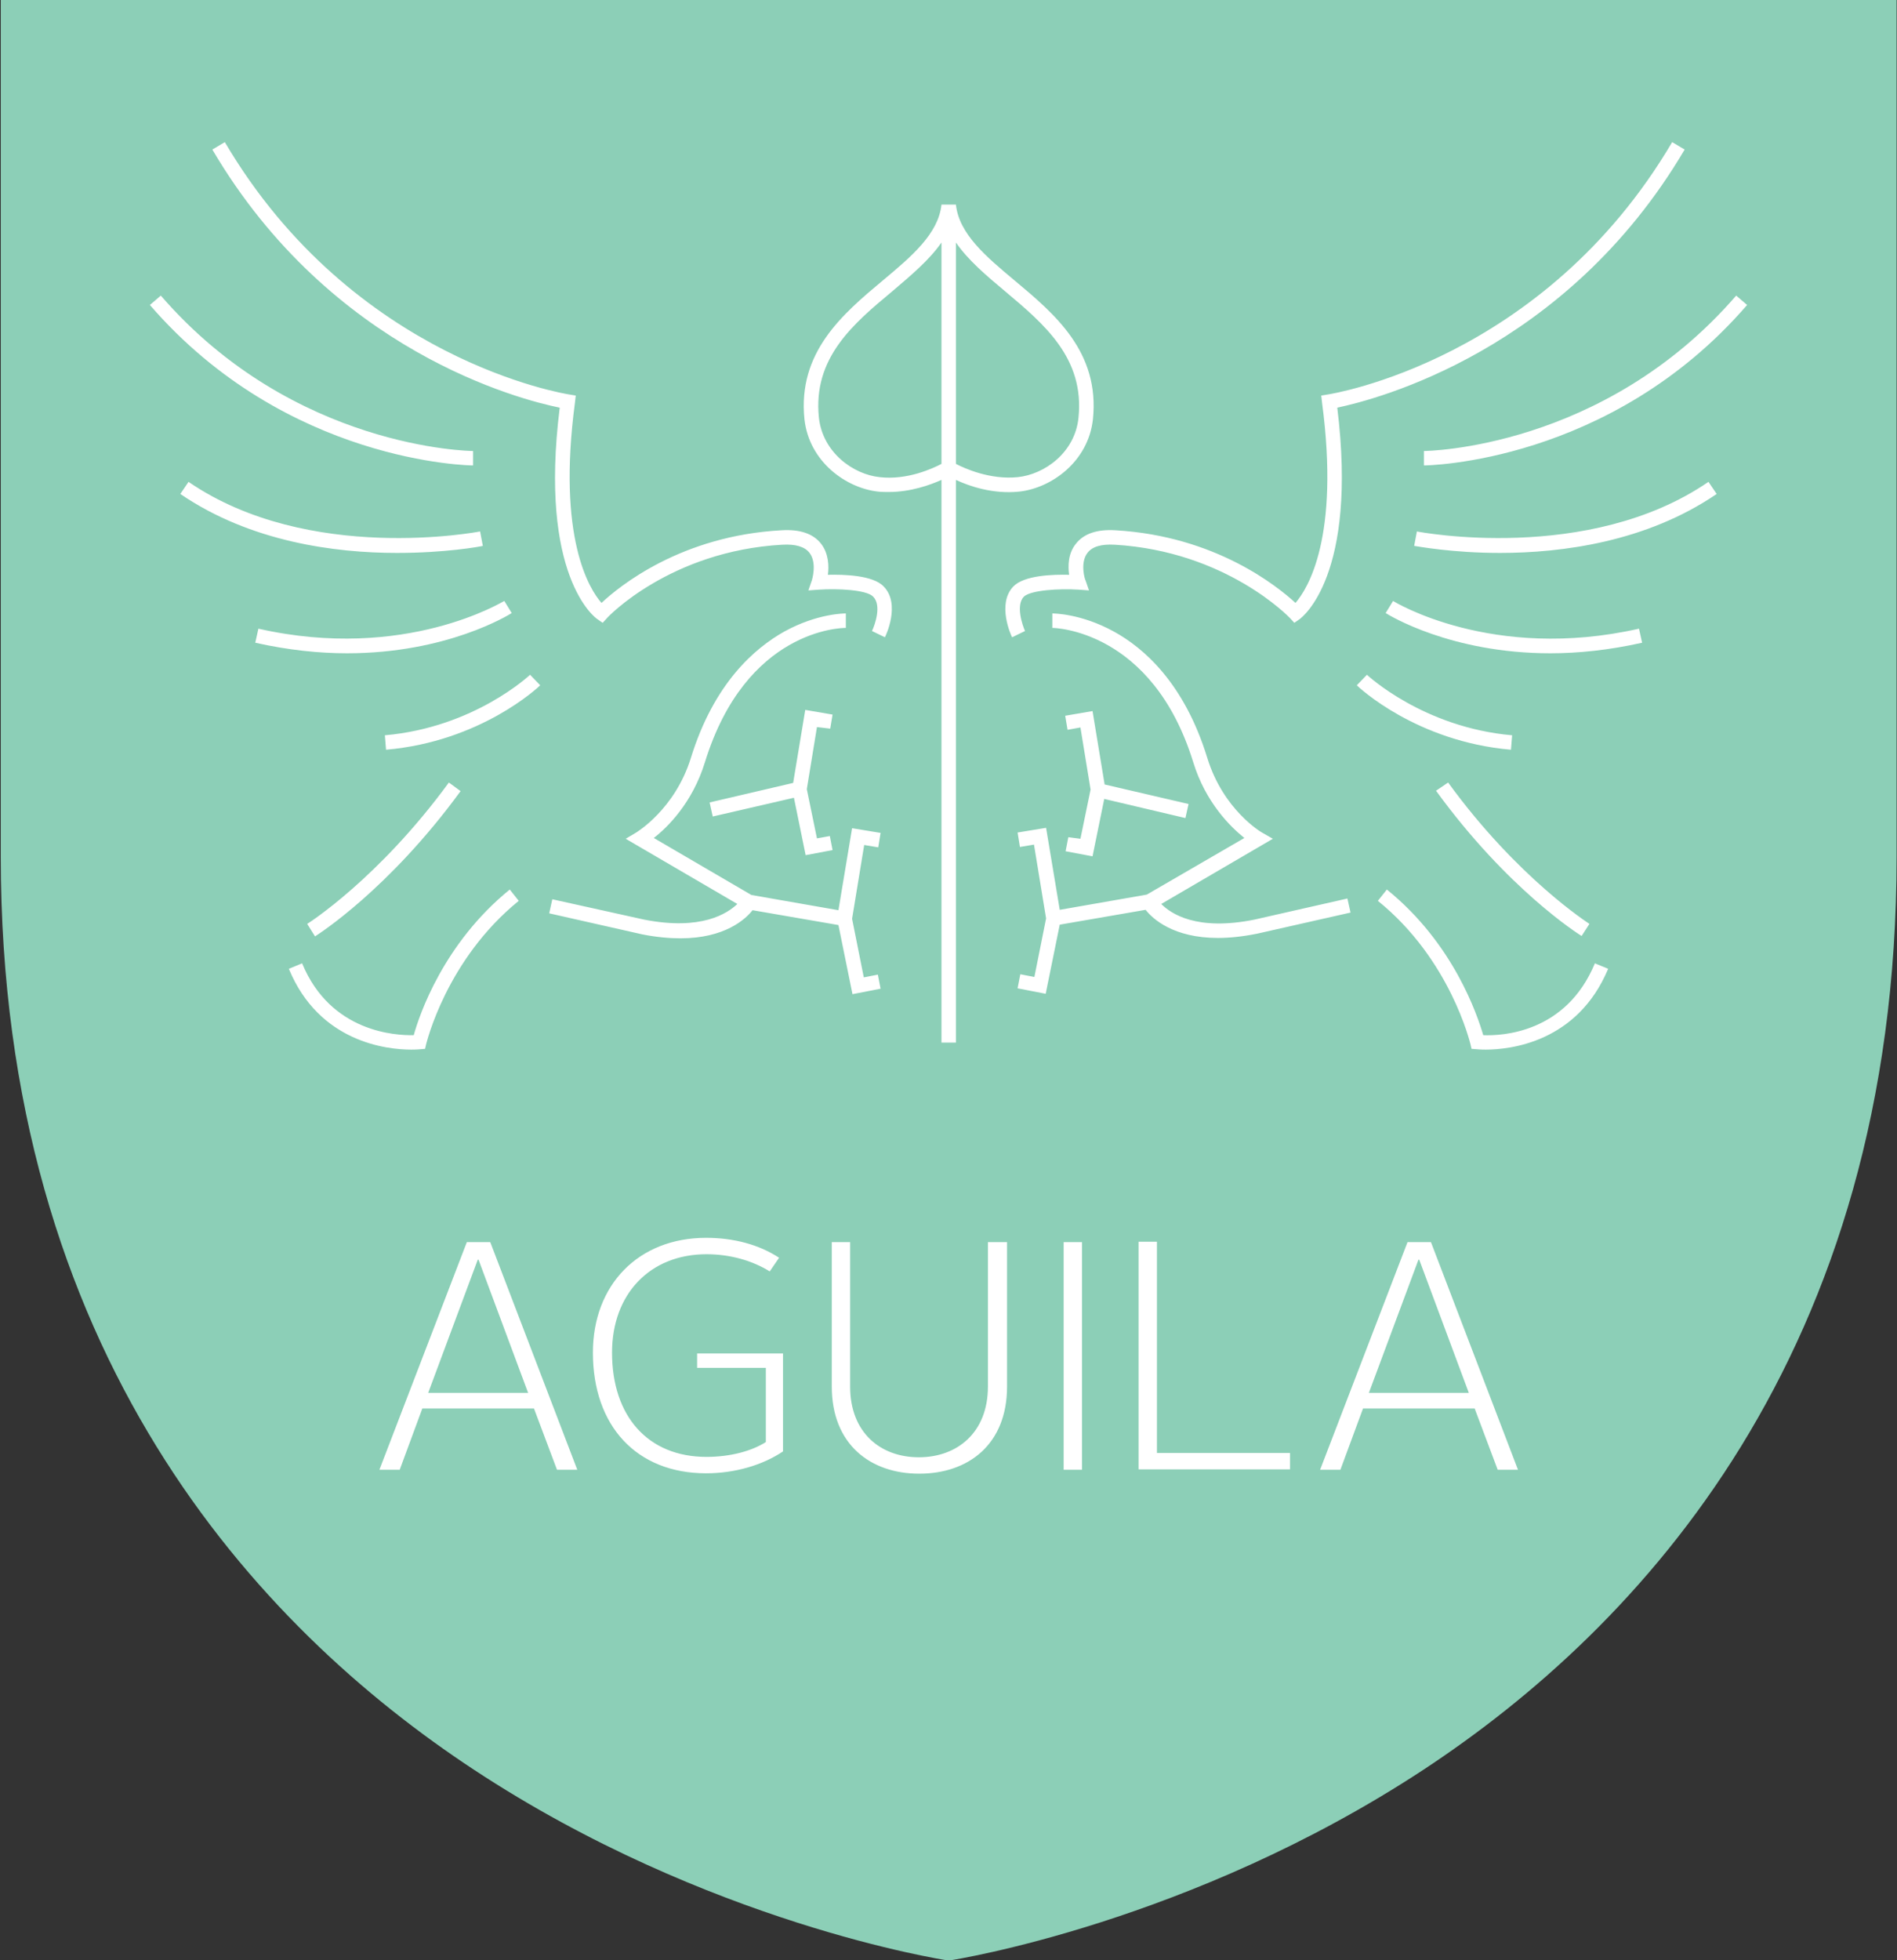
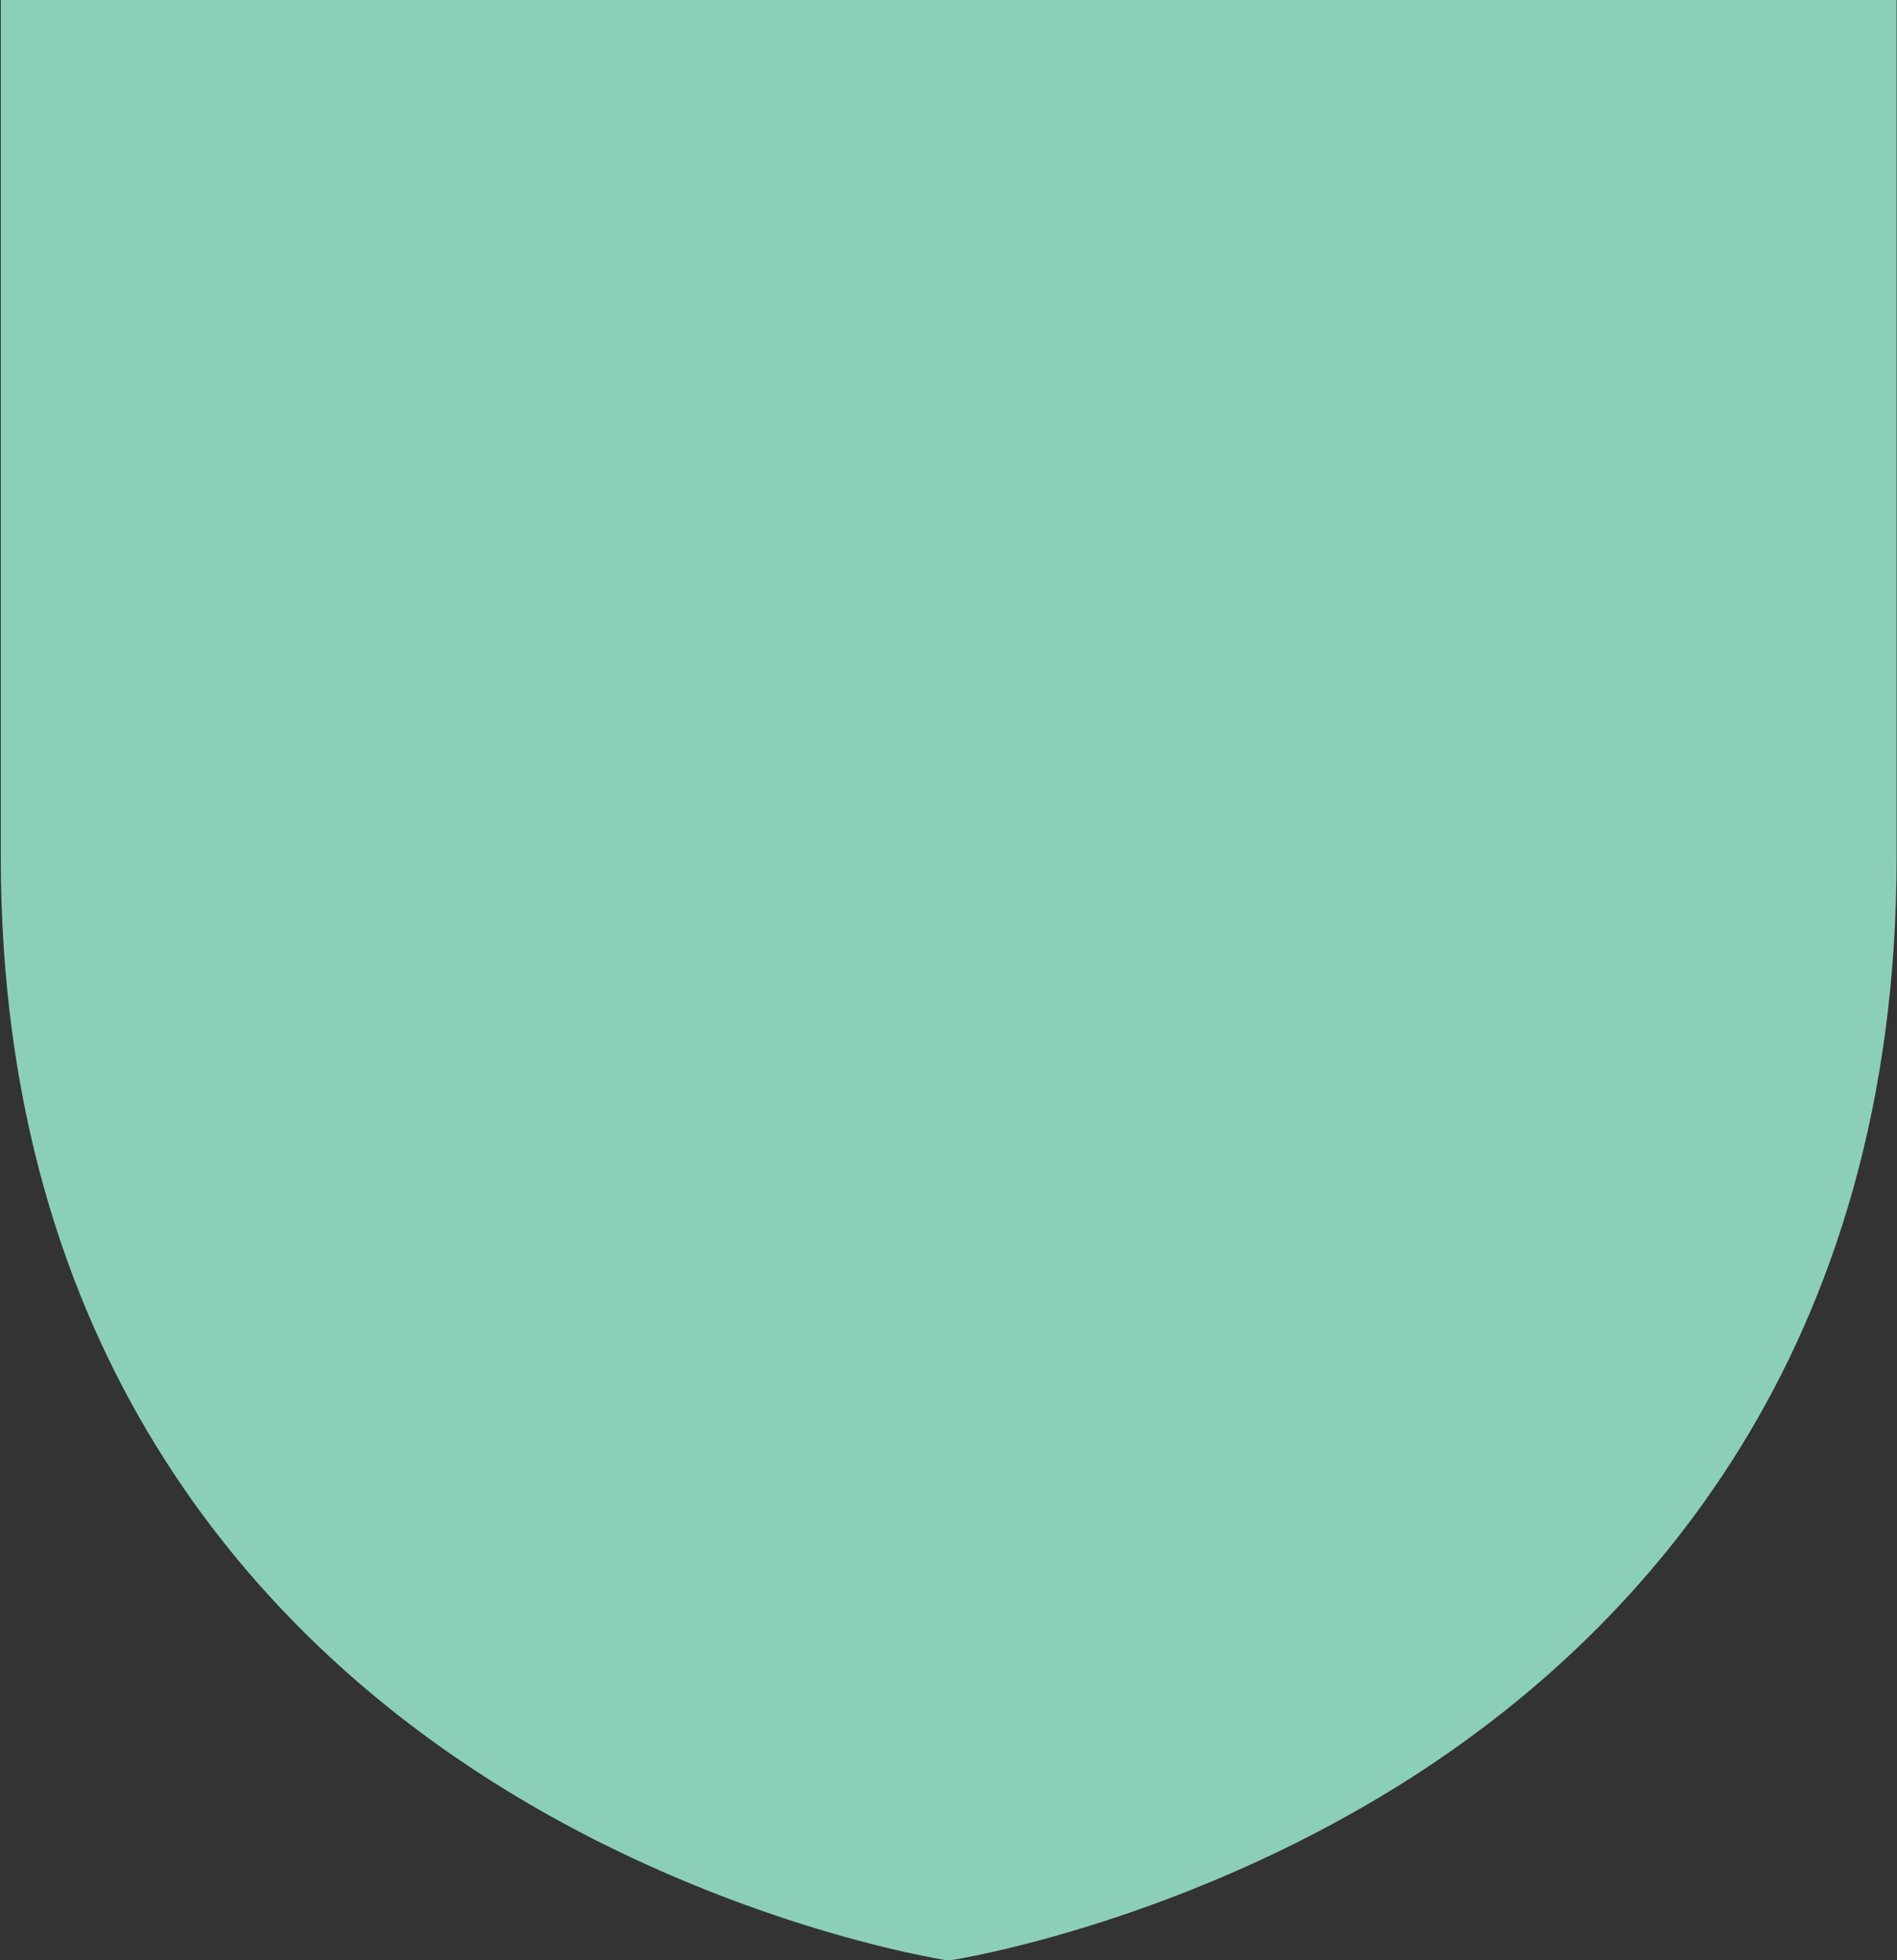
<svg xmlns="http://www.w3.org/2000/svg" version="1.1" x="0px" y="0px" viewBox="0 0 486 502" style="enable-background:new 0 0 486 502;" xml:space="preserve">
  <rect x="0" y="0" width="486" height="502" fill="#333333" stroke="none" />
  <style type="text/css">
	.st0{fill:#8CCFB7;}
	.st1{fill:#FFFFFF;}
</style>
  <g id="Layer_1">
    <path class="st0" d="M0.2,0v219.4c0,127.3,65.9,197.4,121.2,233.8c59.8,39.4,120.5,48.7,121.1,48.8h1h0.1   c0.6-0.1,61.3-9.5,121.1-48.8c55.3-36.4,121.2-106.4,121.2-233.8V0H0.2z" />
  </g>
  <g id="Layer_2">
-     <path class="st1" d="M119.6,318.1l-22.4,58.3h5.2l5.8-15.7h28.6l5.9,15.7h5.2l-22.3-58.3H119.6z M109.7,356.7l12.7-34.1h0.2   l12.7,34.1H109.7z M178.6,346.6h22v25.1c-5.2,3.5-12.3,5.6-19.7,5.6c-17.8,0-29-12.1-29-30.9c0-17.4,11.7-29.4,29-29.4   c7,0,13.5,1.7,18.7,5.1l-2.4,3.5c-4.5-2.8-10.2-4.4-16.2-4.4c-14.5,0-24.2,10.2-24.2,25.2c0,16.3,9.2,26.7,24.2,26.7   c6.1,0,11.6-1.5,15.2-3.8v-19h-17.6V346.6z M253.3,318.1h4.7v37c0,14.8-9.9,22.3-22.5,22.3c-12.5,0-22.4-7.5-22.4-22.3v-37h4.7v37   c0,11.8,7.8,18.1,17.6,18.1c9.8,0,17.7-6.3,17.7-18.1V318.1z M272.5,318.1h4.7v58.3h-4.7V318.1z M296.4,372.1h34.1v4.2h-38.8v-58.3   h4.7V372.1z M360.6,318.1l-22.4,58.3h5.2l5.8-15.7h28.6l5.9,15.7h5.2l-22.3-58.3H360.6z M350.7,356.7l12.7-34.1h0.2l12.7,34.1   H350.7z M225,125.9c0.9,0.1,1.8,0.1,2.7,0.1c5.6,0,10.6-1.8,13.5-3.1V267h3.7V122.9c3.4,1.6,9.5,3.7,16.2,3   c8.3-0.9,17.7-7.7,18.9-18.5c1.8-17.3-9.8-27-20.1-35.6c-7.3-6.1-14.2-11.9-15-19.4h-3.7c-0.8,7.5-7.7,13.3-15,19.4   c-10.3,8.6-21.9,18.4-20.1,35.6C207.3,118.2,216.7,125,225,125.9 M244.9,62.1c3.1,4.5,7.7,8.4,12.6,12.5   c10,8.4,20.4,17.1,18.8,32.4c-0.9,8.9-8.7,14.5-15.6,15.2c-7,0.7-13.5-2.2-15.8-3.4V62.1z M228.6,74.6c4.8-4.1,9.5-8,12.6-12.5   v56.7c-2.3,1.2-8.8,4.2-15.8,3.4c-6.8-0.7-14.6-6.3-15.6-15.2C208.2,91.7,218.5,83,228.6,74.6 M262.3,152.8   c-2.1,2.2-0.4,7.2,0.3,8.8l-3.3,1.6c-0.2-0.3-4-8.5,0.3-13c2.8-2.9,10.2-3.1,14.3-3c-0.3-2.2-0.3-5.4,1.7-7.9   c2-2.6,5.4-3.8,10.2-3.5c25.7,1.5,41.5,14.4,46.1,18.6c3.1-3.6,11.4-16.7,6.8-51.3l-0.2-1.8l1.8-0.3c0.6-0.1,55.1-8.6,88.1-64.6   l3.2,1.9c-30.5,51.7-79.1,64-89,66.1c5.3,43-9,53.7-9.7,54.2l-1.3,0.9l-1.1-1.2c-0.2-0.2-16.3-17.1-44.9-18.8   c-3.5-0.2-5.8,0.5-7,2.1c-2,2.6-0.6,7-0.5,7l0.9,2.6l-2.8-0.2C271.5,150.7,264.1,151.1,262.3,152.8 M380,265.1   c4.7,0.2,21.2-0.5,28.6-18.4l3.4,1.4c-7.9,18.9-25.2,20.7-31.4,20.7c-1.4,0-2.2-0.1-2.3-0.1l-1.3-0.1l-0.3-1.3   c-0.1-0.2-5.1-21.6-23.7-36.6l2.3-2.9C372.4,241.6,378.5,260,380,265.1 M312,240.2c-11.4,0-16.7-4.9-18.5-7.2l-22,3.8l-3.6,17.7   l-7.2-1.4l0.7-3.6l3.6,0.7l3-15l-3.1-18.9l-3.6,0.6l-0.6-3.7l7.3-1.2l3.5,21l22.3-3.9l25-14.5c-3.5-2.8-9.9-9-13.1-19.4   c-10.5-34-35.7-34.4-36.1-34.4h0l0-3.7c0.3,0,7.3,0,15.7,4.6c7.7,4.2,18.1,13.2,24,32.4c4.1,13.3,13.8,19,14,19.1l2.8,1.6   l-28.6,16.7c2.5,2.5,9.1,7,23.9,4l23.8-5.4l0.8,3.6l-23.9,5.4C318.1,239.9,314.9,240.2,312,240.2 M371,200.4   c17.9,24.6,36.1,36.1,36.2,36.2l-2,3.1c-0.8-0.5-18.9-11.9-37.3-37.2L371,200.4z M276.8,214.8l2.6-12.6l-2.6-15.9l-3.3,0.6   l-0.6-3.6l7-1.2l3.1,18.8l21.5,5l-0.8,3.6l-20.8-4.9l-3,14.7l-6.9-1.3l0.7-3.6L276.8,214.8z M447.6,78.1   c-35.1,40.6-82.3,41.1-82.8,41.1v-3.7c0.5,0,46-0.5,80-39.8L447.6,78.1z M363,136.1c0.4,0.1,43.9,8.4,74.7-12.7l2.1,3.1   c-18,12.3-39.7,15.1-55.5,15.1c-12.3,0-21.2-1.7-22-1.8L363,136.1 M356.9,153.9c0.3,0.2,25.4,15.6,63,7.1l0.8,3.6   c-8.5,1.9-16.4,2.7-23.5,2.7c-25.6,0-41.4-9.8-42.2-10.3L356.9,153.9 M350.2,172.8c0.1,0.1,14.4,13.5,37.2,15.5l-0.3,3.7   c-24.2-2.1-38.9-15.9-39.5-16.5L350.2,172.8z M143.4,104.4c-9.9-2-58.5-14.3-89-66.1l3.2-1.9c33,56,87.6,64.5,88.1,64.6l1.8,0.3   l-0.2,1.8c-4.6,34.6,3.7,47.8,6.8,51.3c4.6-4.3,20.4-17.2,46.1-18.6c4.8-0.3,8.2,0.9,10.2,3.5c1.9,2.5,2,5.7,1.7,7.9   c4.1-0.1,11.6,0.1,14.3,3c4.4,4.5,0.5,12.7,0.3,13l-3.3-1.6c0.8-1.7,2.5-6.6,0.3-8.8c-1.7-1.8-9.3-2.1-13.8-1.8l-2.8,0.2l0.9-2.6   c0,0,1.4-4.4-0.6-7c-1.2-1.6-3.6-2.3-7-2.1c-28.7,1.6-44.8,18.6-44.9,18.8l-1.1,1.2l-1.3-0.9C152.4,158.2,138,147.5,143.4,104.4    M107.7,268.7c0,0-0.9,0.1-2.3,0.1c-6.2,0-23.6-1.8-31.4-20.7l3.4-1.4c7.3,17.7,24,18.5,28.6,18.4c1.4-5.1,7.6-23.5,24.6-37.3   l2.3,2.9c-18.6,15.1-23.6,36.4-23.7,36.6l-0.3,1.3L107.7,268.7 M78.7,236.6c0.2-0.1,18.3-11.6,36.3-36.2l3,2.2   c-18.4,25.2-36.5,36.7-37.3,37.2L78.7,236.6 M209.3,186.2l-2.6,15.9l2.6,12.6l3.3-0.6l0.7,3.6l-6.9,1.3l-3-14.7l-20.8,4.8l-0.8-3.6   l21.4-5l3.1-18.7l7,1.2l-0.6,3.6L209.3,186.2z M165,235.5c14.7,2.9,21.4-1.6,23.9-4l-28.6-16.7l2.7-1.6c0.1-0.1,9.9-5.9,14-19.1   c5.9-19.1,16.3-28.1,24-32.4c8.4-4.6,15.3-4.6,15.7-4.6l0,3.7h0c-1.2,0-25.6,0.4-36.1,34.4c-3.2,10.4-9.6,16.7-13.1,19.4l25,14.6   l22.3,3.9l3.5-21l7.3,1.2l-0.6,3.7l-3.6-0.6l-3.1,18.9l3,15l3.6-0.7l0.7,3.6l-7.2,1.4l-3.6-17.7l-22-3.8c-1.8,2.3-7.1,7.2-18.5,7.2   c-2.8,0-6.1-0.3-9.7-1l-23.9-5.4l0.8-3.6L165,235.5 M121.2,119.2c-0.5,0-47.7-0.5-82.8-41.1l2.8-2.4c34,39.3,79.5,39.8,80,39.8   V119.2z M123.7,139.8c-0.8,0.2-9.6,1.8-22,1.8c-15.8,0-37.5-2.8-55.5-15.1l2.1-3.1c30.8,21.1,74.2,12.8,74.7,12.7L123.7,139.8    M131.1,157c-0.8,0.5-16.6,10.3-42.2,10.3c-7.1,0-15-0.8-23.5-2.7l0.8-3.6c37.6,8.5,62.7-7,63-7.1L131.1,157 M138.4,175.5   c-0.6,0.6-15.3,14.4-39.5,16.5l-0.3-3.7c22.9-2,37.1-15.4,37.2-15.5L138.4,175.5z" />
-   </g>
+     </g>
</svg>